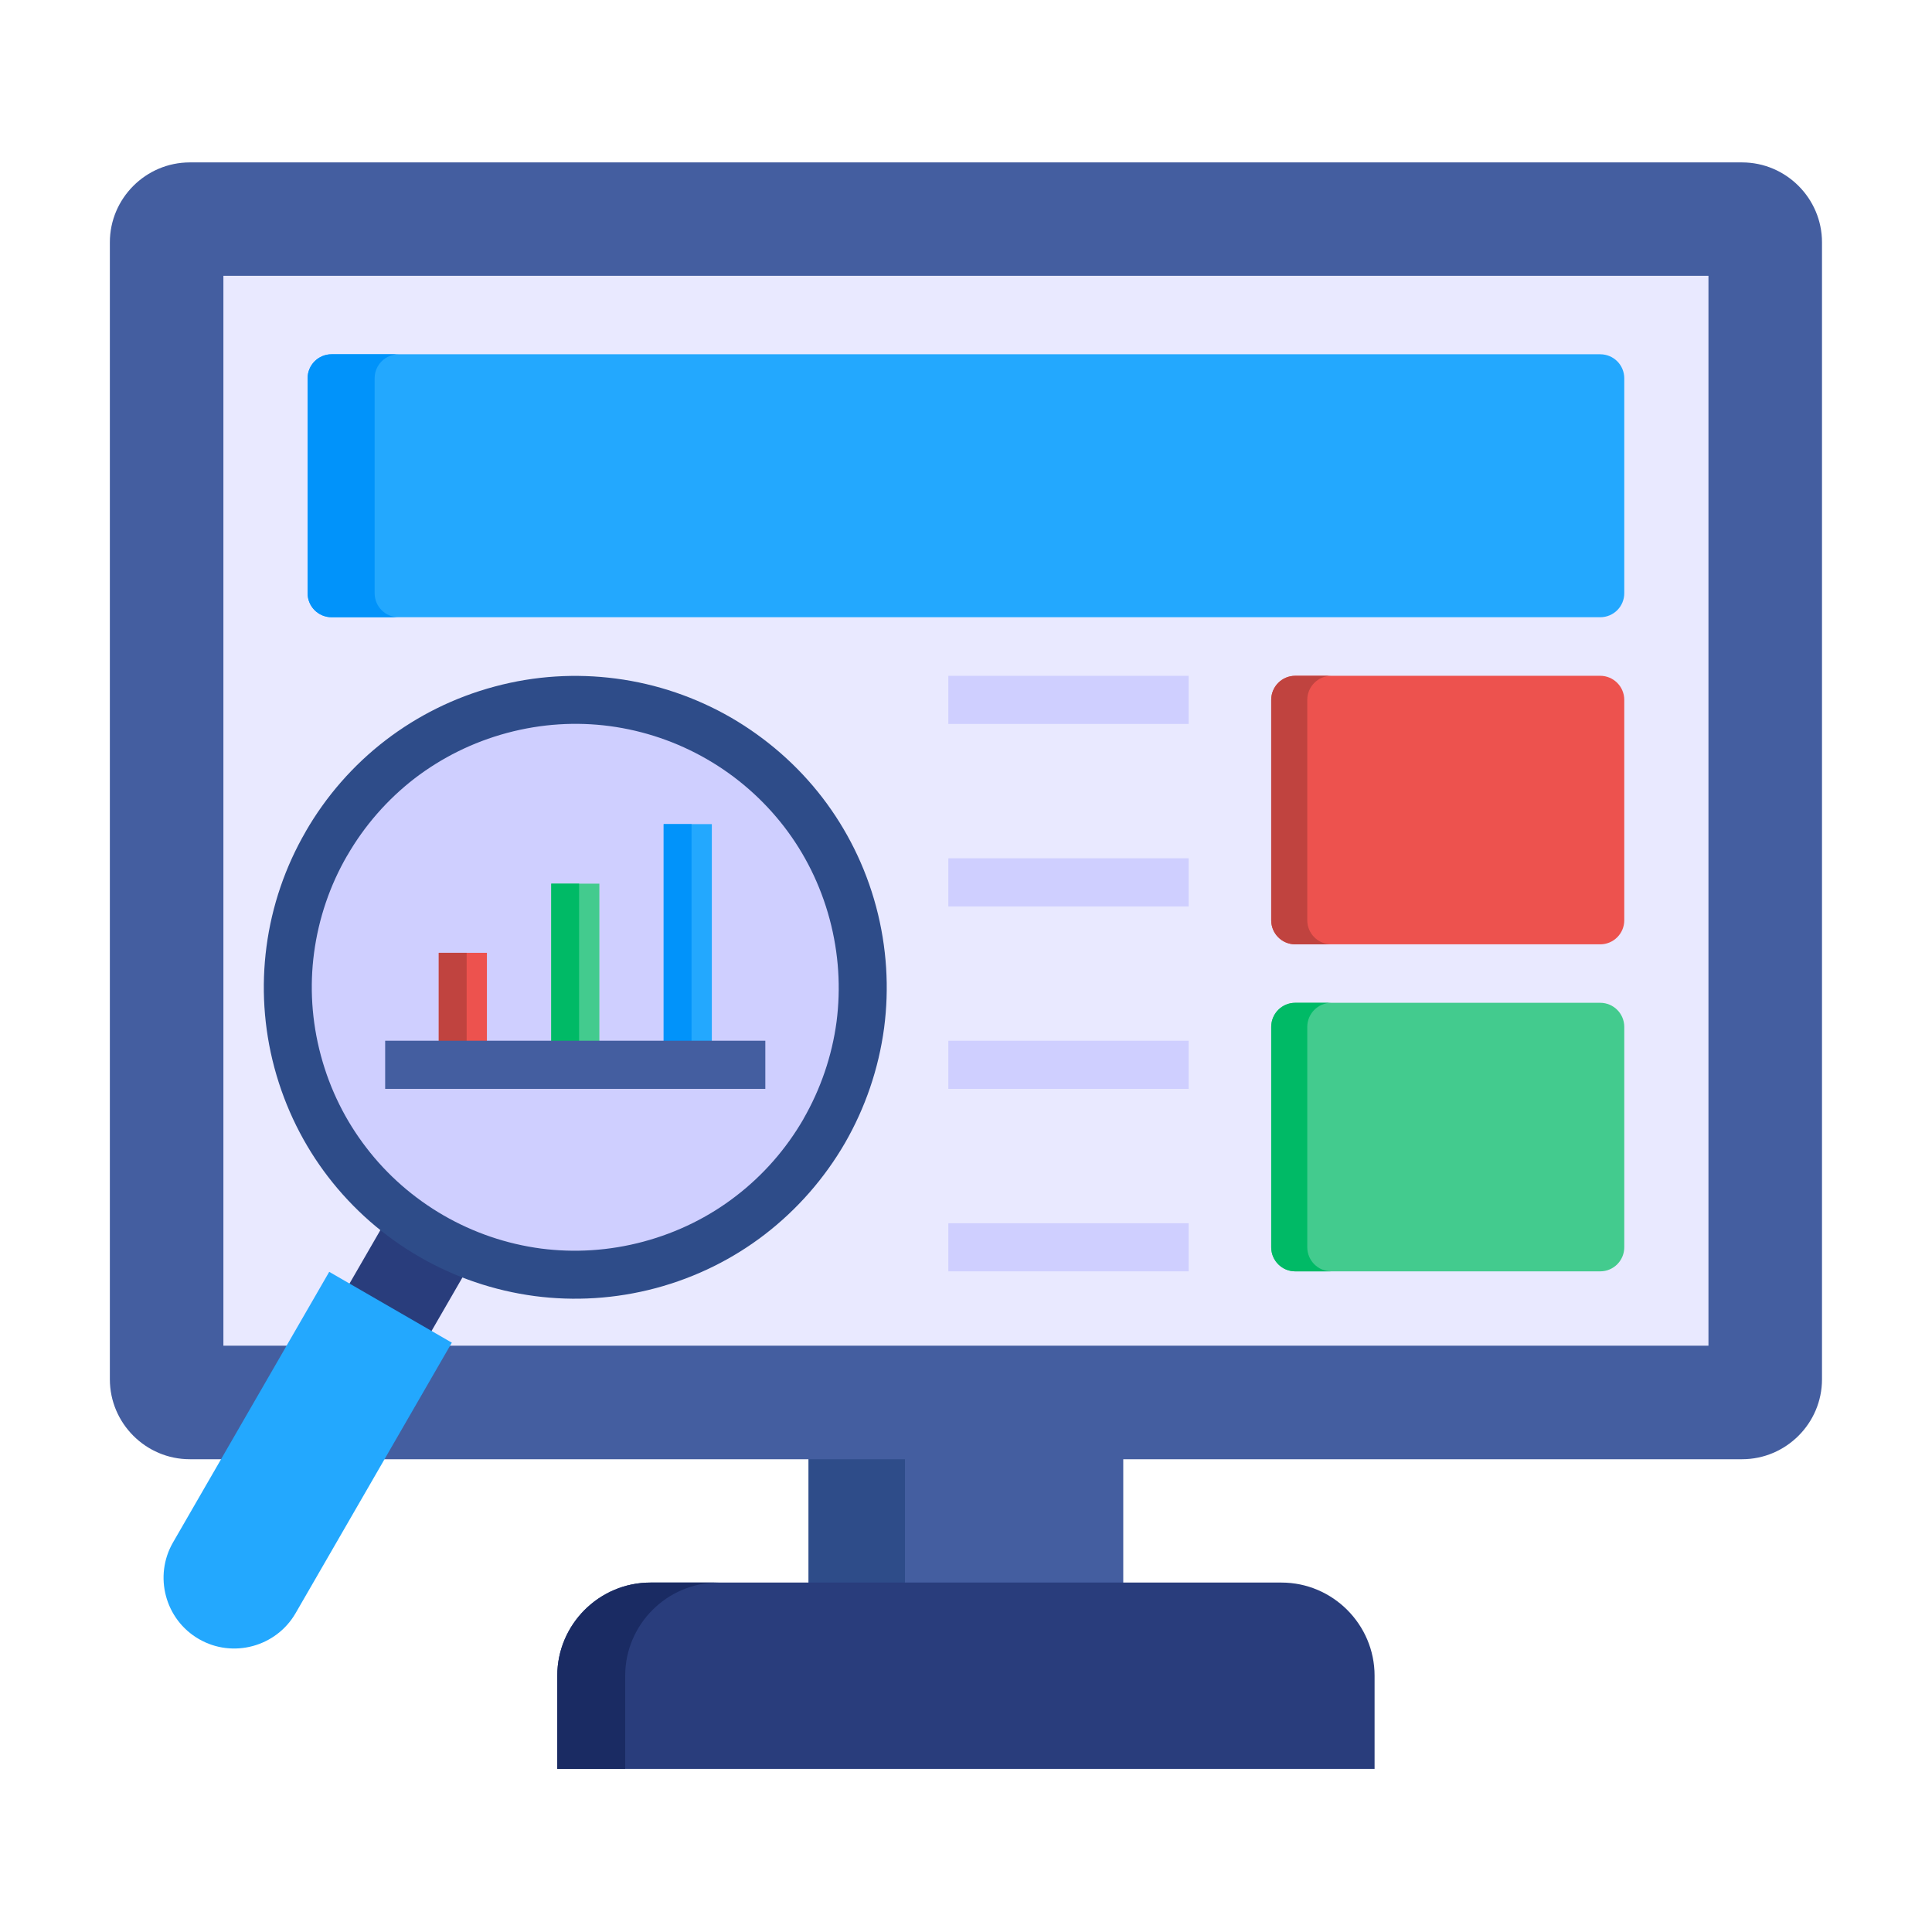
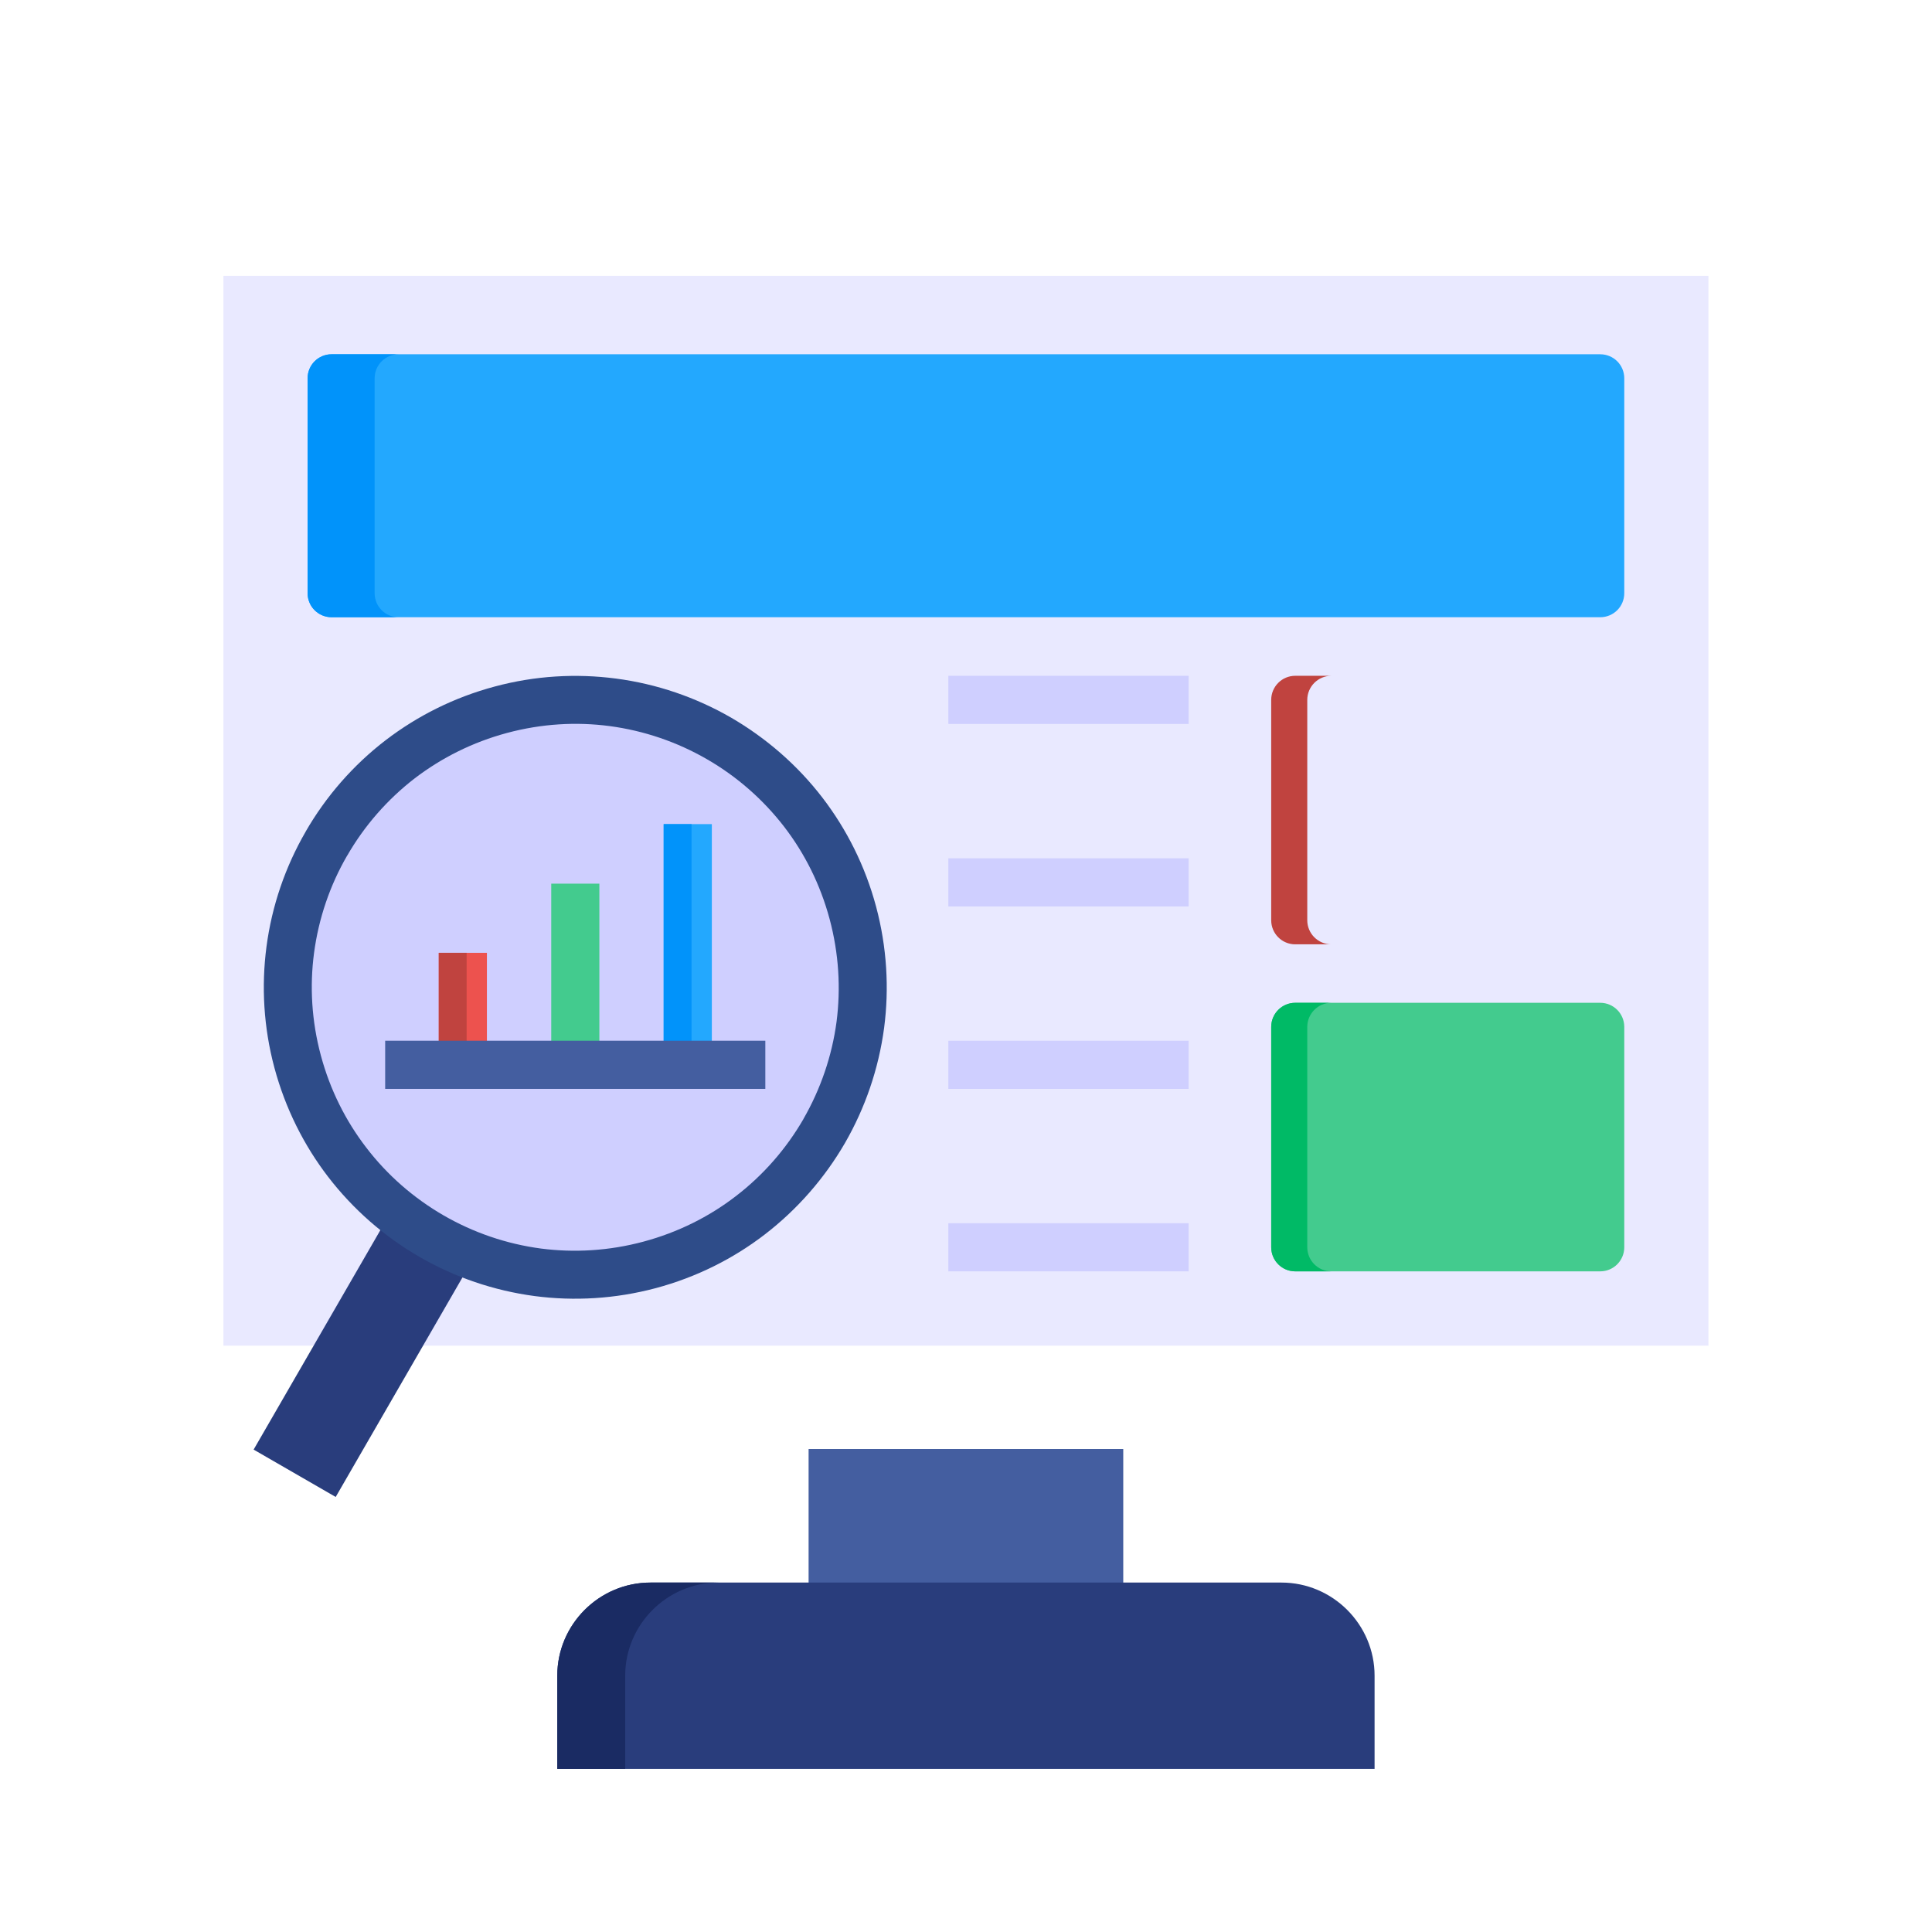
<svg xmlns="http://www.w3.org/2000/svg" width="300" viewBox="0 0 224.88 225" height="300" preserveAspectRatio="xMidYMid meet">
  <defs>
    <clipPath id="e45a3b7d2a">
      <path d="M 12.734 18.777 L 212.129 18.777 L 212.129 170 L 12.734 170 Z M 12.734 18.777 " clip-rule="nonzero" />
    </clipPath>
    <clipPath id="512dd63b3a">
      <path d="M 64 184 L 161 184 L 161 206.176 L 64 206.176 Z M 64 184 " clip-rule="nonzero" />
    </clipPath>
    <clipPath id="d1b7dbf0ea">
      <path d="M 64 184 L 84 184 L 84 206.176 L 64 206.176 Z M 64 184 " clip-rule="nonzero" />
    </clipPath>
  </defs>
  <path fill="#445ea0" d="M 94.109 168.75 L 130.754 168.75 L 130.754 185.484 L 94.109 185.484 Z M 94.109 168.75 " fill-opacity="1" fill-rule="evenodd" />
-   <path fill="#2e4c89" d="M 94.109 168.75 L 105.332 168.75 L 105.332 185.484 L 94.109 185.484 Z M 94.109 168.75 " fill-opacity="1" fill-rule="evenodd" />
  <g clip-path="url(#e45a3b7d2a)">
-     <path fill="#445ea0" d="M 22.043 18.914 L 202.824 18.914 C 207.941 18.914 212.129 23.102 212.129 28.219 L 212.129 160.637 C 212.129 165.754 207.941 169.941 202.82 169.941 L 22.043 169.941 C 16.922 169.941 12.734 165.754 12.734 160.633 L 12.734 28.219 C 12.734 23.102 16.922 18.914 22.043 18.914 Z M 22.043 18.914 " fill-opacity="1" fill-rule="evenodd" />
-   </g>
+     </g>
  <path fill="#e9e9ff" d="M 25.957 32.121 L 198.906 32.121 L 198.906 156.719 L 25.957 156.719 Z M 25.957 32.121 " fill-opacity="1" fill-rule="evenodd" />
  <g clip-path="url(#512dd63b3a)">
    <path fill="#293d7c" d="M 160.023 206.004 L 160.023 195.152 C 160.023 189.184 155.145 184.305 149.176 184.305 L 75.688 184.305 C 69.719 184.305 64.84 189.184 64.84 195.152 L 64.84 206.004 Z M 160.023 206.004 " fill-opacity="1" fill-rule="evenodd" />
  </g>
  <path fill="#23a8fe" d="M 38.566 41.258 L 186.297 41.258 C 187.852 41.258 189.102 42.504 189.102 44.059 L 189.102 69.082 C 189.102 70.637 187.852 71.883 186.297 71.883 L 38.566 71.883 C 37.012 71.883 35.762 70.637 35.762 69.082 L 35.762 44.059 C 35.762 42.504 37.012 41.258 38.566 41.258 Z M 38.566 41.258 " fill-opacity="1" fill-rule="nonzero" />
  <path fill="#43cb8e" d="M 189.102 119.59 L 189.102 145.258 C 189.102 146.801 187.852 148.062 186.297 148.062 L 150.785 148.062 C 149.23 148.062 147.984 146.801 147.984 145.258 L 147.984 119.59 C 147.984 118.047 149.23 116.785 150.785 116.785 L 186.297 116.785 C 187.852 116.785 189.102 118.047 189.102 119.59 Z M 189.102 119.59 " fill-opacity="1" fill-rule="nonzero" />
-   <path fill="#ed524e" d="M 150.785 78.703 L 186.297 78.703 C 187.852 78.703 189.102 79.965 189.102 81.508 L 189.102 107.176 C 189.102 108.719 187.852 109.977 186.297 109.977 L 150.785 109.977 C 149.23 109.977 147.984 108.719 147.984 107.176 L 147.984 81.508 C 147.984 79.965 149.23 78.703 150.785 78.703 Z M 150.785 78.703 " fill-opacity="1" fill-rule="nonzero" />
  <path fill="#cfcfff" d="M 113.188 84.309 L 110.383 84.309 L 110.383 78.703 L 138.371 78.703 L 138.371 84.309 Z M 113.188 84.309 " fill-opacity="1" fill-rule="nonzero" />
  <path fill="#cfcfff" d="M 113.188 105.562 L 110.383 105.562 L 110.383 99.957 L 138.371 99.957 L 138.371 105.562 Z M 113.188 105.562 " fill-opacity="1" fill-rule="nonzero" />
  <path fill="#cfcfff" d="M 113.188 126.809 L 110.383 126.809 L 110.383 121.203 L 138.371 121.203 L 138.371 126.809 Z M 113.188 126.809 " fill-opacity="1" fill-rule="nonzero" />
  <path fill="#cfcfff" d="M 113.188 148.062 L 110.383 148.062 L 110.383 142.457 L 138.371 142.457 L 138.371 148.062 Z M 113.188 148.062 " fill-opacity="1" fill-rule="nonzero" />
  <path fill="#293d7c" d="M 29.477 168.82 L 49.34 134.426 L 58.895 139.941 L 39.035 174.336 Z M 29.477 168.82 " fill-opacity="1" fill-rule="evenodd" />
  <path fill="#2e4c89" d="M 44.863 86.195 C 48.543 83.379 52.809 81.223 57.555 79.953 C 62.285 78.68 67.062 78.422 71.66 79.023 C 76.426 79.645 80.977 81.211 85.074 83.57 C 89.16 85.945 92.805 89.098 95.73 92.91 C 98.547 96.586 100.703 100.855 101.973 105.598 C 103.234 110.328 103.504 115.105 102.906 119.691 C 102.27 124.469 100.703 129.02 98.344 133.117 C 95.969 137.211 92.805 140.844 89 143.77 C 85.336 146.586 81.059 148.742 76.324 150.012 C 71.594 151.273 66.812 151.543 62.219 150.941 C 57.449 150.309 52.887 148.742 48.805 146.383 C 44.707 144.02 41.074 140.855 38.145 137.043 C 35.332 133.379 33.176 129.098 31.902 124.367 C 30.633 119.637 30.371 114.859 30.973 110.262 C 31.598 105.508 33.164 100.945 35.535 96.859 L 35.535 96.848 C 37.895 92.754 41.051 89.121 44.863 86.195 Z M 44.863 86.195 " fill-opacity="1" fill-rule="nonzero" />
-   <path fill="#23a8fe" d="M 52.559 156.367 L 38.281 148.117 L 20.09 179.629 C 17.82 183.559 19.168 188.617 23.109 190.887 C 27.035 193.156 32.098 191.797 34.367 187.867 Z M 52.559 156.367 " fill-opacity="1" fill-rule="evenodd" />
  <path fill="#cfcfff" d="M 58.996 85.355 C 54.977 86.434 51.367 88.258 48.258 90.629 C 45.047 93.105 42.367 96.18 40.371 99.652 L 40.371 99.641 C 38.363 103.102 37.047 106.961 36.512 110.988 C 36 114.859 36.227 118.898 37.305 122.914 C 38.383 126.934 40.211 130.551 42.594 133.648 C 45.059 136.871 48.133 139.539 51.605 141.547 C 55.066 143.543 58.914 144.871 62.945 145.406 C 66.812 145.906 70.855 145.68 74.871 144.602 C 78.891 143.523 82.512 141.707 85.609 139.324 C 88.844 136.852 91.512 133.773 93.508 130.324 L 93.508 130.312 C 95.504 126.84 96.832 122.992 97.367 118.977 C 97.863 115.109 97.637 111.066 96.559 107.039 C 95.48 103.023 93.668 99.414 91.281 96.305 C 88.809 93.094 85.734 90.414 82.273 88.418 C 78.797 86.41 74.953 85.094 70.934 84.559 C 67.062 84.047 63.023 84.277 58.996 85.355 Z M 58.996 85.355 " fill-opacity="1" fill-rule="nonzero" />
  <path fill="#ed524e" d="M 51.039 110.965 L 56.645 110.965 L 56.645 124.004 L 51.039 124.004 Z M 51.039 110.965 " fill-opacity="1" fill-rule="nonzero" />
  <path fill="#43cb8e" d="M 64.137 102.91 L 69.742 102.91 L 69.742 124.004 L 64.137 124.004 Z M 64.137 102.91 " fill-opacity="1" fill-rule="nonzero" />
  <path fill="#23a8fe" d="M 77.23 95.977 L 82.84 95.977 L 82.84 124.004 L 77.23 124.004 Z M 77.23 95.977 " fill-opacity="1" fill-rule="nonzero" />
  <path fill="#0193fa" d="M 77.23 95.977 L 80.477 95.977 L 80.477 124.004 L 77.23 124.004 Z M 77.23 95.977 " fill-opacity="1" fill-rule="nonzero" />
-   <path fill="#00ba66" d="M 64.137 102.91 L 67.383 102.91 L 67.383 124.004 L 64.137 124.004 Z M 64.137 102.91 " fill-opacity="1" fill-rule="nonzero" />
  <path fill="#c0433f" d="M 51.039 110.965 L 54.285 110.965 L 54.285 124.004 L 51.039 124.004 Z M 51.039 110.965 " fill-opacity="1" fill-rule="nonzero" />
  <path fill="#445ea0" d="M 44.797 121.203 L 89.07 121.203 L 89.07 126.809 L 44.797 126.809 Z M 44.797 121.203 " fill-opacity="1" fill-rule="nonzero" />
  <path fill="#0193fa" d="M 43.57 69.082 L 43.57 44.059 C 43.57 42.504 44.82 41.258 46.375 41.258 L 38.566 41.258 C 37.012 41.258 35.762 42.504 35.762 44.059 L 35.762 69.082 C 35.762 70.637 37.012 71.883 38.566 71.883 L 46.375 71.883 C 44.82 71.883 43.57 70.637 43.57 69.082 Z M 43.57 69.082 " fill-opacity="1" fill-rule="evenodd" />
  <path fill="#c0433f" d="M 152.184 107.176 L 152.184 81.508 C 152.184 79.965 153.441 78.703 154.984 78.703 L 150.785 78.703 C 149.23 78.703 147.984 79.965 147.984 81.508 L 147.984 107.176 C 147.984 108.719 149.23 109.977 150.785 109.977 L 154.984 109.977 C 153.441 109.977 152.184 108.719 152.184 107.176 Z M 152.184 107.176 " fill-opacity="1" fill-rule="evenodd" />
  <path fill="#00ba66" d="M 150.785 116.785 C 149.23 116.785 147.984 118.047 147.984 119.59 L 147.984 145.258 C 147.984 146.801 149.23 148.062 150.785 148.062 L 154.984 148.062 C 153.441 148.062 152.184 146.801 152.184 145.258 L 152.184 119.59 C 152.184 118.047 153.441 116.785 154.984 116.785 Z M 150.785 116.785 " fill-opacity="1" fill-rule="evenodd" />
  <g clip-path="url(#d1b7dbf0ea)">
    <path fill="#1a2b63" d="M 83.598 184.305 L 75.688 184.305 C 69.719 184.305 64.84 189.184 64.84 195.152 L 64.84 206.004 L 72.75 206.004 L 72.75 195.152 C 72.75 189.184 77.629 184.305 83.598 184.305 Z M 83.598 184.305 " fill-opacity="1" fill-rule="evenodd" />
  </g>
</svg>